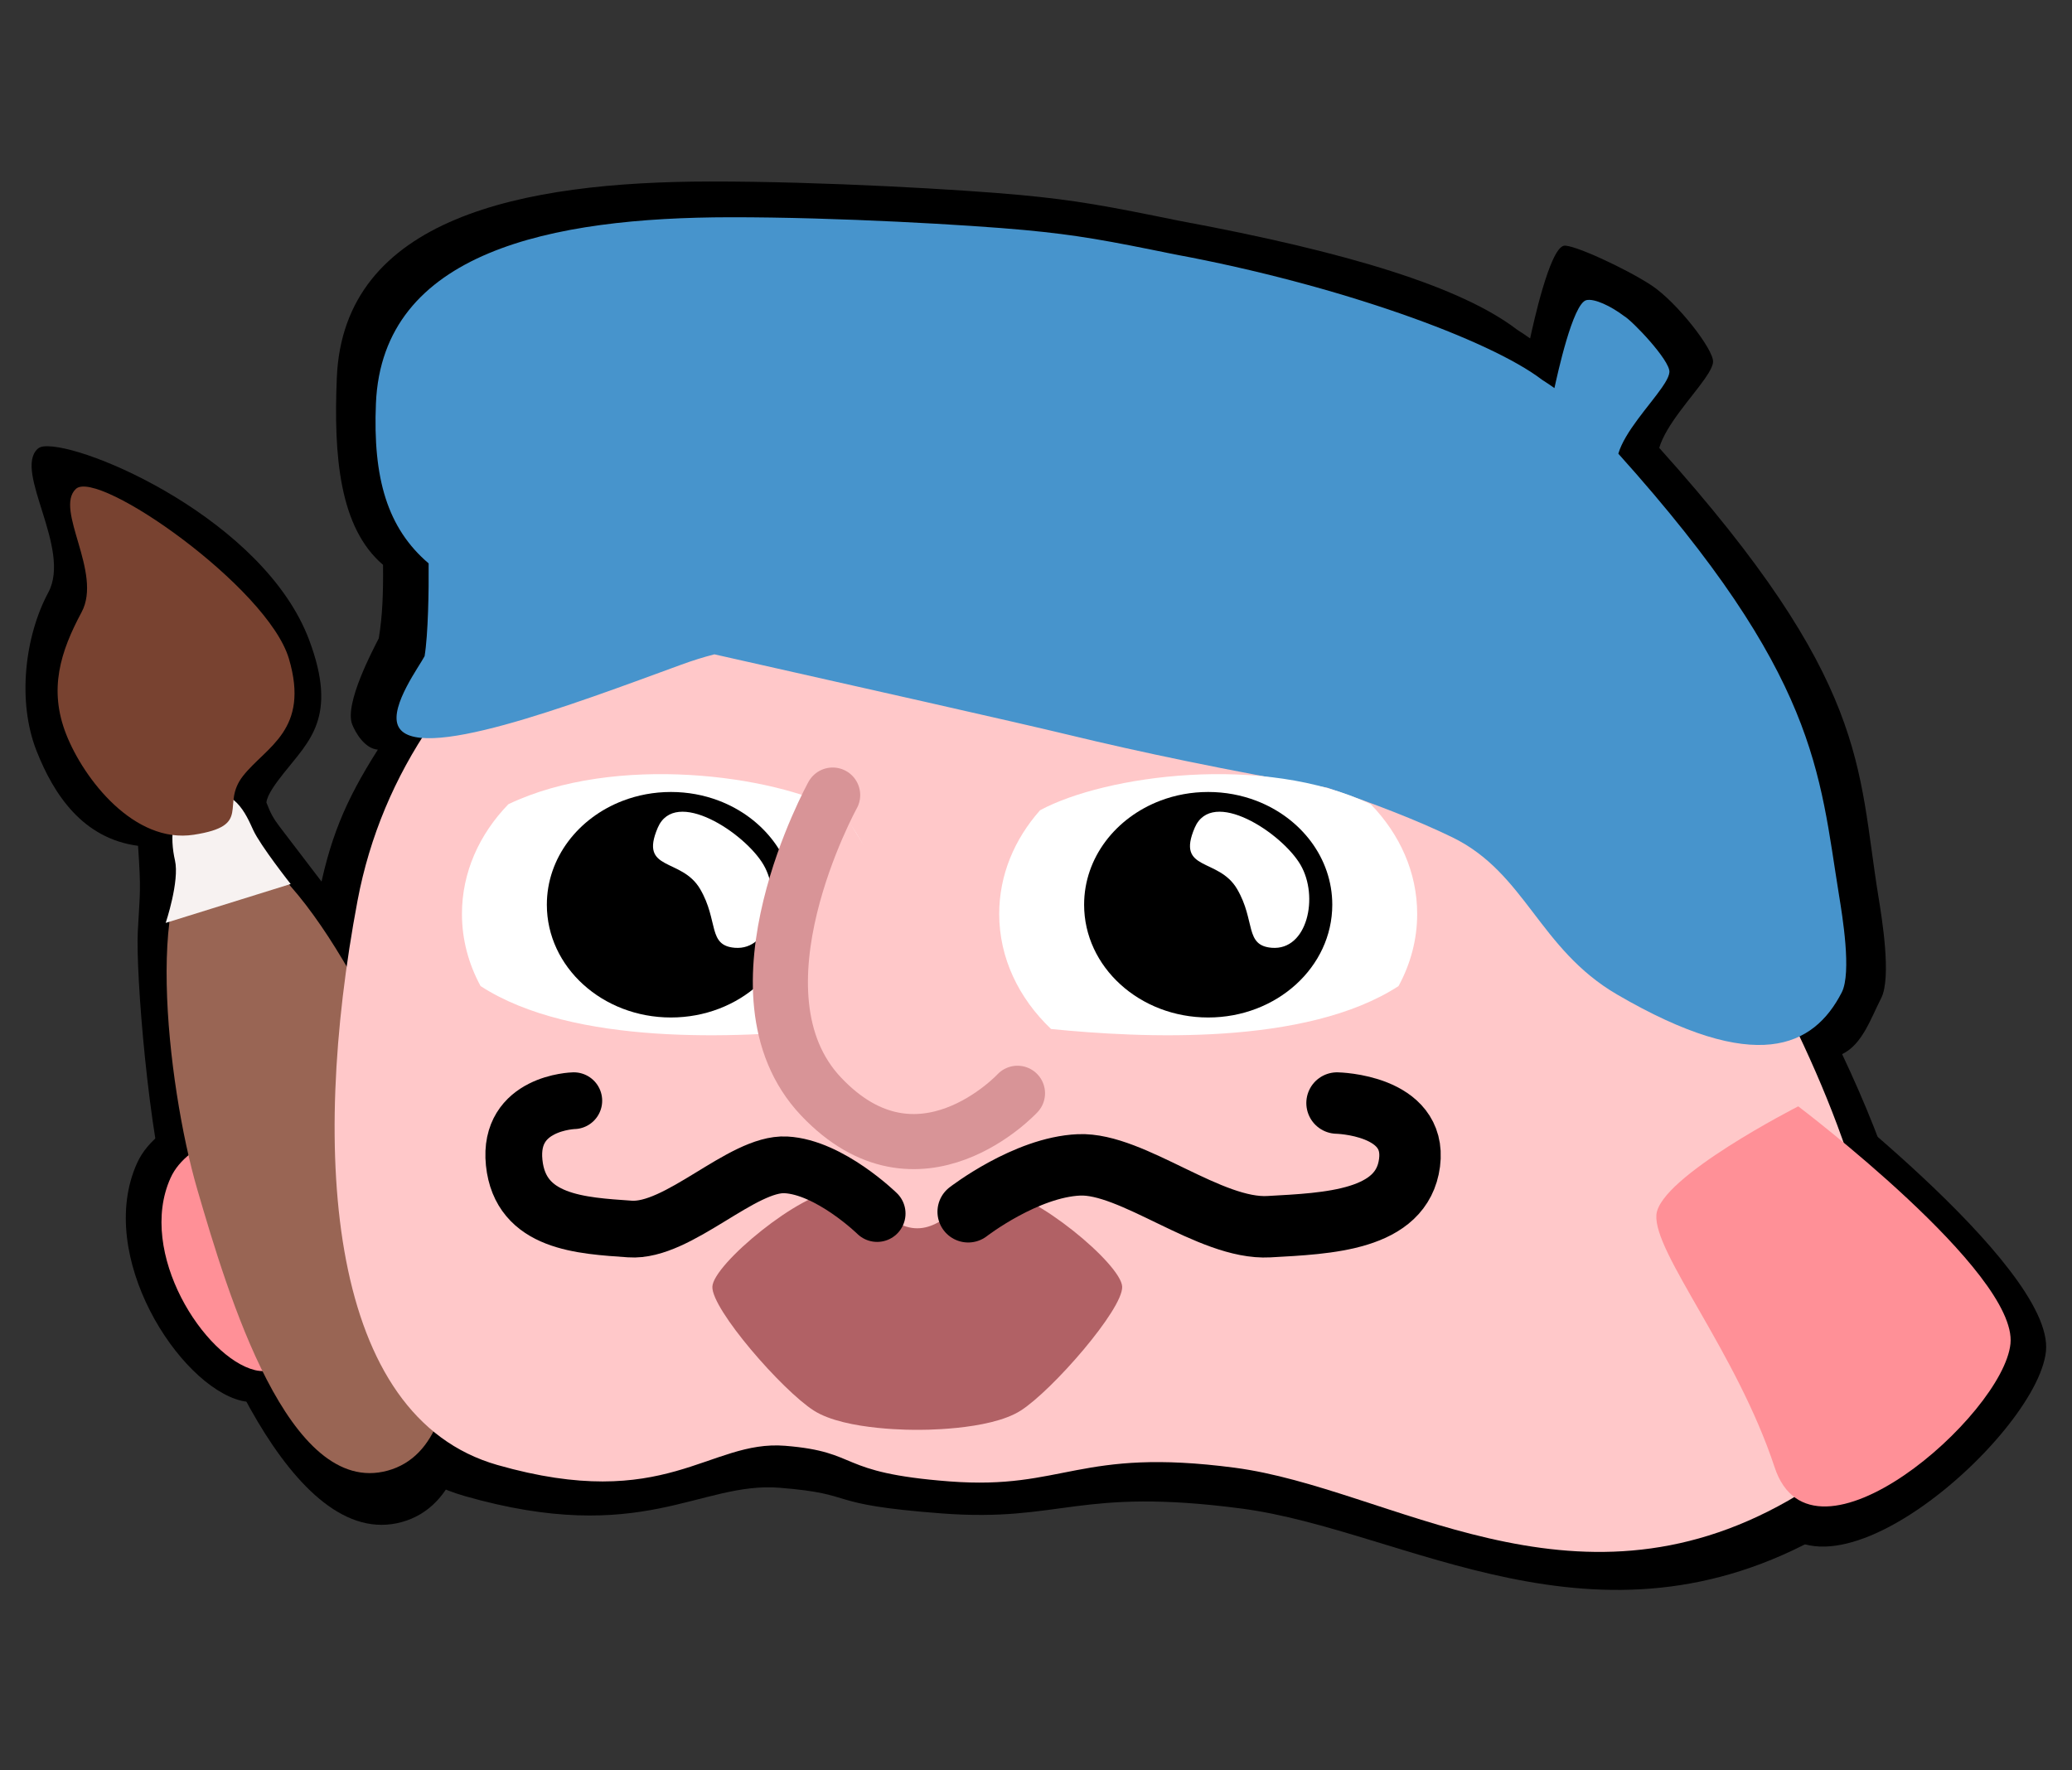
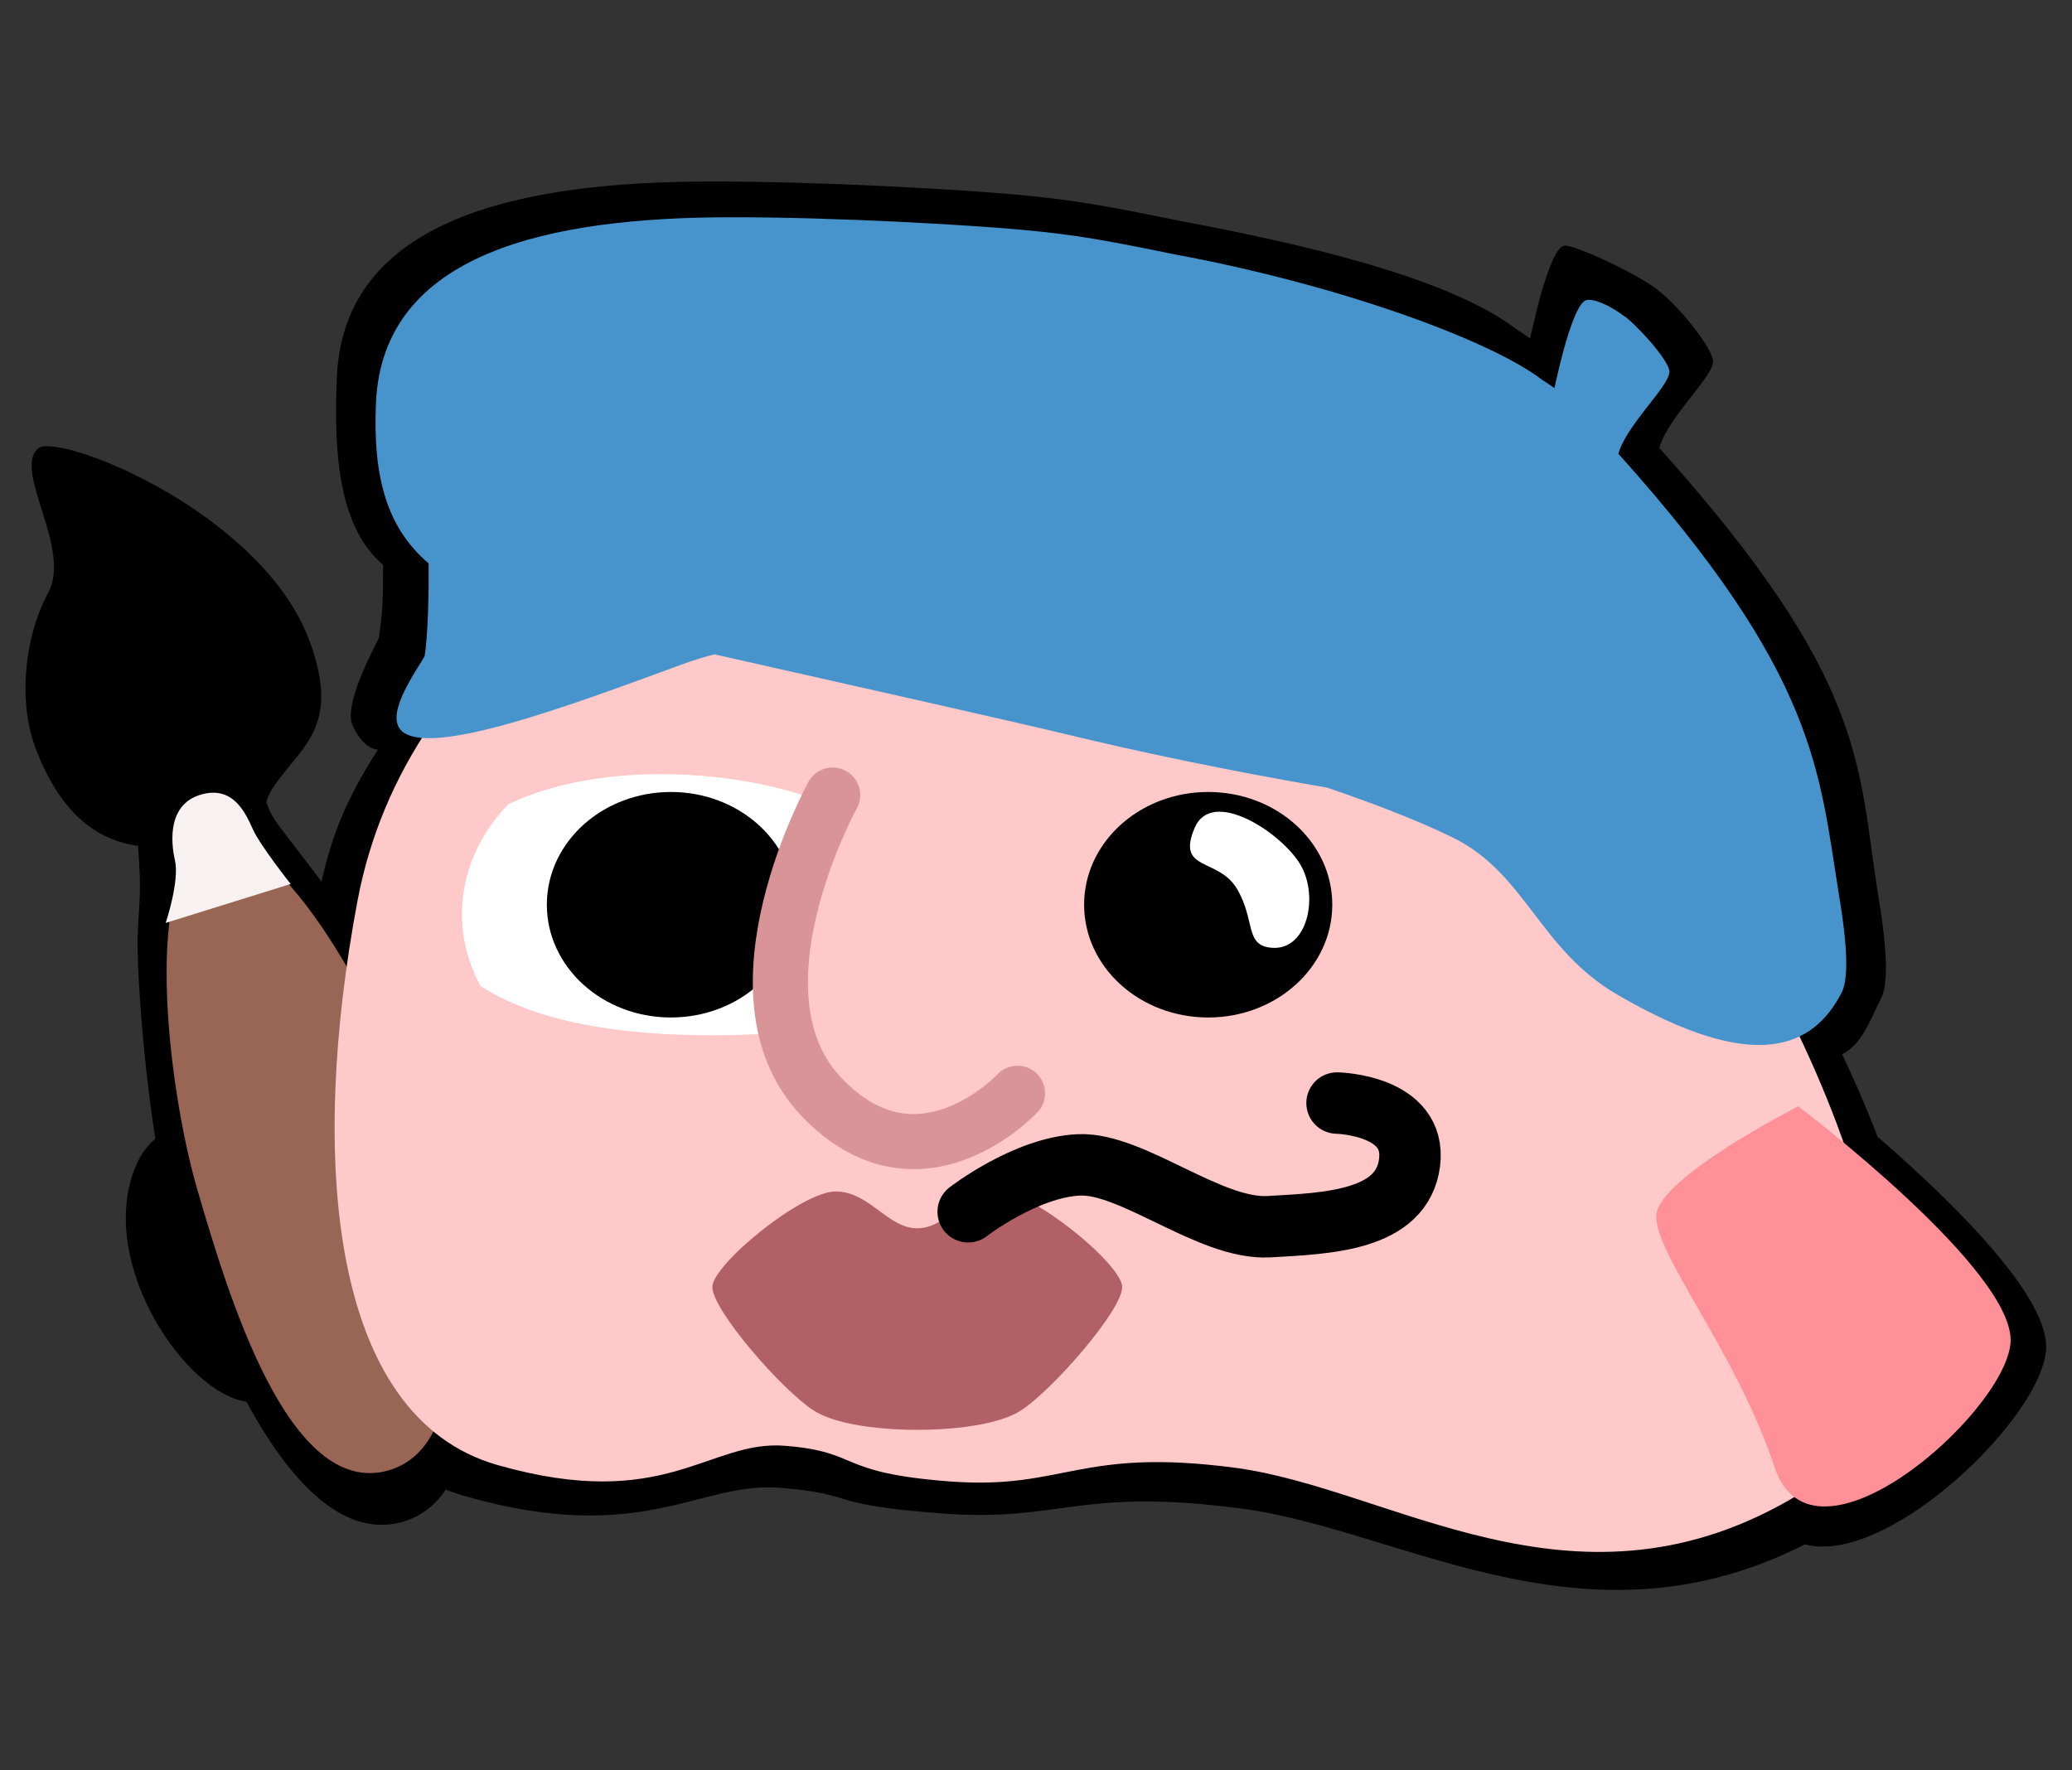
<svg xmlns="http://www.w3.org/2000/svg" xmlns:ns1="http://sodipodi.sourceforge.net/DTD/sodipodi-0.dtd" xmlns:ns2="http://www.inkscape.org/namespaces/inkscape" style="clip-rule:evenodd;fill-rule:evenodd;stroke-linecap:round;stroke-linejoin:round" xml:space="preserve" version="1.1" viewBox="0 0 550 470" id="svg1279" ns1:docname="logo.svg" ns2:version="1.2.2 (b0a84865, 2022-12-01)" width="550" height="470">
  <rect x="0" y="0" width="550" height="470" fill="#333333" stroke="none" />
  <ns1:namedview pagecolor="#ffffff" bordercolor="#666666" borderopacity="1" objecttolerance="10" gridtolerance="10" guidetolerance="10" ns2:pageopacity="0" ns2:pageshadow="2" ns2:window-width="1920" ns2:window-height="1027" id="namedview1281" showgrid="false" ns2:zoom="0.66267992" ns2:cx="248.23447" ns2:cy="355.37518" ns2:window-x="1512" ns2:window-y="25" ns2:window-maximized="1" ns2:current-layer="svg1279" ns2:document-rotation="0" ns2:pagecheckerboard="0" ns2:snap-nodes="false" showguides="false" height="400px" ns2:showpageshadow="0" ns2:deskcolor="#d1d1d1" />
  <defs id="defs1202" />
  <style type="text/css" id="style2">
	.st0{fill-rule:evenodd;clip-rule:evenodd;fill:#F18F97;}
	.st1{fill-rule:evenodd;clip-rule:evenodd;fill:#EF7B88;}
	.st2{fill-rule:evenodd;clip-rule:evenodd;fill:#F8C6C8;}
	.st3{fill:#B16365;}
	.st4{fill:#FFFFFF;}
	.st5{fill:#020203;}
	.st6{fill:#F8C6C8;}
	.st7{fill:#183051;}
	.st8{fill:url(#SVGID_1_);}
	.st9{fill:#3D3D3B;}
	.st10{fill:#422A19;}
	.st11{fill:#754E24;}
	.st12{fill:#DADADA;}
</style>
  <style id="style2647">svg {enable-background:new 0 0 288 288}</style>
  <style id="style2649">.st3{fill:#375c93}.st4{fill:#8dc63f}</style>
  <g id="g12092" style="fill:#000000;fill-opacity:1" transform="matrix(1.099,0,0,1.099,-532.886,-307.057)" />
  <g id="g7950" transform="matrix(1.219,0,0,1.219,157.335,605.29)">
    <path id="path7883" style="clip-rule:evenodd;fill:#000000;fill-opacity:1;fill-rule:evenodd;stroke:none;stroke-width:1.788px;stroke-linecap:butt;stroke-linejoin:miter;stroke-opacity:1" d="m -119.499,-399.326 c -0.59,0.057 -1.056,0.236 -1.385,0.544 -5.263,4.932 7.441,21.752 2.339,31.259 -5.102,9.507 -6.829,23.677 -2.571,34.501 3.739,9.505 10.079,19.119 22.109,20.689 0.682,10.089 0.417,9.718 -0.054,18.636 -0.471,8.919 2.282,44.38 7.136,61.002 7.385,25.288 26.431,74.225 50.33,67.647 23.899,-6.578 14.577,-57.752 7.128,-83.121 -4.941,-16.829 -14.854,-44.544 -21.154,-51.877 0,0 -10.031,-13.119 -12.519,-16.406 -1.396,-1.844 -1.981,-2.877 -2.92,-5.321 0.192,-1.727 2.084,-4.238 3.766,-6.371 5.56,-7.046 11.846,-12.196 5.558,-28.989 -9.765,-26.081 -48.916,-43.053 -57.763,-42.194 z" ns1:nodetypes="ssssczssscsccss" />
    <path style="clip-rule:evenodd;fill:#000000;fill-opacity:1;fill-rule:evenodd;stroke:none;stroke-width:1.236px;stroke-linecap:butt;stroke-linejoin:miter;stroke-opacity:1" d="m -34.224,-261.522 c 0,0 -55.901,-1.862 -65.003,18.302 -9.102,20.164 9.133,48.431 22.719,51.75 13.587,3.318 56.168,-24.613 56.168,-24.613 z" id="path7881" ns1:nodetypes="czzcc" />
    <path id="path7778" style="clip-rule:evenodd;fill:#000000;fill-opacity:1;fill-rule:evenodd;stroke:none;stroke-width:1.054px;stroke-linecap:butt;stroke-linejoin:miter;stroke-opacity:1" d="m 25.583,-457.016 c -41.024,0.047 -79.843,7.832 -81.308,42.713 -0.721,17.172 0.591,32.697 10.062,40.773 0.06,6.2 -0.113,11.083 -0.928,16.011 -1.093,2.169 -7.565,14.243 -5.786,18.744 0.705,1.782 2.699,5.268 5.587,5.499 -7.197,11.329 -10.609,19.573 -13.145,33.031 -11.067,58.738 -6.622,118.469 32.07,129.535 38.692,11.067 51.084,-3.223 68.62,-1.806 17.536,1.417 8.808,3.572 35.132,5.578 26.324,2.007 29.581,-5.761 65.397,-1.051 35.816,4.709 77.245,33.834 127.019,5.453 32.403,-18.476 23.731,-62.18 3.756,-104.425 4.407,-2.1 6.255,-7.801 8.5,-12.176 2.328,-4.536 0.113,-17.788 -0.607,-22.226 -4.6,-28.353 -1.903,-46.637 -47.715,-97.633 1.466,-5.011 7.095,-10.98 9.988,-15.149 0.251,-0.362 0.482,-0.71 0.687,-1.043 0.616,-0.999 1.005,-1.861 1.047,-2.535 0.167,-2.679 -7.841,-12.976 -13.355,-16.636 -5.514,-3.661 -17.312,-9.085 -19.15,-8.66 -3.118,0.721 -6.701,17.306 -7.332,20.18 -0.898,-0.639 -1.843,-1.272 -2.831,-1.901 -12.044,-9.22 -36.338,-16.819 -73.718,-23.746 -15.366,-3.139 -22.243,-4.447 -34.515,-5.595 -12.272,-1.148 -42.861,-2.963 -67.476,-2.934 z" ns1:nodetypes="ssccscsssssscsscssszscccss" />
-     <path style="clip-rule:evenodd;fill:#ff9097;fill-opacity:1;fill-rule:evenodd;stroke:none;stroke-width:1px;stroke-linecap:butt;stroke-linejoin:miter;stroke-opacity:1" d="m -39.34,-254.81 c 0,0 -45.224,-1.506 -52.587,14.806 -7.363,16.312 7.388,39.181 18.38,41.865 10.992,2.685 45.439,-19.912 45.439,-19.912 z" id="path3402" ns1:nodetypes="czzcc" />
    <path style="clip-rule:evenodd;fill:#996554;fill-opacity:1;fill-rule:evenodd;stroke:none;stroke-width:1.618px;stroke-linecap:butt;stroke-linejoin:miter;stroke-opacity:1" d="m -83.146,-312.988 c -15.023,4.43 -9.644,52.617 -2.959,75.505 6.684,22.888 19.838,67.181 41.469,61.227 21.631,-5.954 13.192,-52.27 6.45,-75.232 -6.742,-22.962 -29.937,-65.93 -44.96,-61.5 z" id="path5045" ns1:nodetypes="zzzzz" />
    <path style="clip-rule:evenodd;fill:#f7f2f1;fill-opacity:1;fill-rule:evenodd;stroke:none;stroke-width:1.618px;stroke-linecap:butt;stroke-linejoin:miter;stroke-opacity:1" d="m -85.213,-323.518 c -7.133,1.994 -6.797,9.806 -5.759,14.345 1.038,4.539 -2.02,13.634 -2.02,13.634 l 27.217,-8.478 c 0,0 -6.601,-8.358 -8.154,-11.751 -1.553,-3.393 -4.152,-9.744 -11.284,-7.75 z" id="path5116" ns1:nodetypes="zzcczz" />
-     <path style="clip-rule:evenodd;fill:#784230;fill-opacity:1;fill-rule:evenodd;stroke:none;stroke-width:1.775px;stroke-linecap:butt;stroke-linejoin:miter;stroke-opacity:1" d="m -112.54,-390.069 c -4.764,4.464 5.856,18.245 1.238,26.85 -4.618,8.605 -7.208,16.802 -3.354,26.599 3.854,9.797 14.827,23.874 27.787,21.877 12.96,-1.997 5.709,-6.455 10.741,-12.833 5.032,-6.378 14.587,-9.958 9.97,-25.517 -4.617,-15.559 -41.618,-41.44 -46.382,-36.976 z" id="path6437" ns1:nodetypes="zzzzzzz" />
    <path style="clip-rule:evenodd;fill:#000000;fill-opacity:1;fill-rule:evenodd;stroke:none;stroke-width:1.201px;stroke-linecap:butt;stroke-linejoin:miter;stroke-opacity:1" d="m 223.886,-235.957 c -0.781,9.898 20.989,35.93 30.899,65.982 9.91,30.052 59.77,-13.591 61.666,-32.285 1.896,-18.694 -55.485,-62.068 -55.485,-62.068 0,0 -36.299,18.473 -37.08,28.372 z" id="path7879" ns1:nodetypes="zzzcz" />
    <g id="g7877">
      <path style="clip-rule:evenodd;fill:#ffc8c9;fill-opacity:1;fill-rule:evenodd;stroke:none;stroke-width:1px;stroke-linecap:butt;stroke-linejoin:miter;stroke-opacity:1" d="m -51.205,-300.431 c 10.505,-55.752 66.667,-94.923 137.869,-94.3 71.202,0.623 110.581,23.806 142.047,66.846 31.466,43.039 78.875,131.223 31.632,158.161 -47.243,26.938 -86.566,-2.692 -120.561,-7.162 -33.995,-4.47 -37.086,4.889 -62.071,2.984 -24.985,-1.905 -19.165,-6.414 -35.81,-7.759 -16.645,-1.345 -25.943,14.682 -62.668,4.178 -36.725,-10.504 -40.943,-67.197 -30.439,-122.948 z" id="path2147" ns1:nodetypes="zzzzzzzzz" />
      <path id="path6544" style="clip-rule:evenodd;fill:#4794cc;fill-opacity:1;fill-rule:evenodd;stroke:none;stroke-width:1px;stroke-linecap:butt;stroke-linejoin:miter;stroke-opacity:1" d="m 29.965,-449.23 c -38.938,0.045 -75.783,7.434 -77.174,40.541 -0.685,16.299 2.488,27.182 11.477,34.848 0.057,5.885 -0.107,15.527 -0.881,20.205 -1.037,2.058 -7.516,10.774 -5.828,15.045 3.42,8.653 38.084,-4.537 61.74,-13.199 2.397,-0.878 4.796,-1.629 7.197,-2.246 30.401,6.855 65.768,14.777 77.305,17.576 14.891,3.613 34.723,7.795 56.107,11.457 9.895,3.373 19.462,7.018 27.262,10.812 15.977,7.772 18.851,24.307 35.887,34.242 30.273,17.655 42.817,11.444 48.92,-0.447 2.21,-4.305 0.107,-16.884 -0.576,-21.096 -4.366,-26.912 -4.588,-47.842 -48.071,-96.244 1.392,-4.757 6.734,-10.421 9.48,-14.379 0.238,-0.344 0.457,-0.674 0.652,-0.99 0.585,-0.948 0.954,-1.766 0.994,-2.406 0.158,-2.542 -8.099,-11.207 -9.894,-12.215 -2.867,-2.168 -6.441,-3.854 -8.186,-3.451 -2.959,0.684 -6.361,16.426 -6.959,19.154 -0.853,-0.607 -1.749,-1.207 -2.688,-1.805 -11.432,-8.751 -44.481,-20.732 -79.961,-27.307 -14.585,-2.979 -21.113,-4.221 -32.76,-5.311 -11.648,-1.09 -40.681,-2.811 -64.044,-2.784 z" ns1:nodetypes="ssccsscscsssscssscsccczs" />
    </g>
    <path style="clip-rule:evenodd;fill:#b16165;fill-opacity:1;fill-rule:evenodd;stroke:none;stroke-width:1.672px;stroke-linecap:butt;stroke-linejoin:miter;stroke-opacity:1" d="m 48.137,-189.334 c -6.93,-4.442 -22.23,-22.03 -22.085,-26.953 0.145,-4.923 19.501,-20.846 26.901,-20.765 7.399,0.08 11.236,8.023 17.72,8.023 6.484,0 10.321,-7.943 17.72,-8.023 7.399,-0.08 26.756,15.842 26.901,20.765 0.144,4.923 -15.155,22.512 -22.085,26.953 -6.93,4.442 -22.535,4.195 -22.535,4.195 0,0 -15.605,0.247 -22.535,-4.195 z" id="path2187" ns1:nodetypes="zzzzzzzcz" />
    <path style="clip-rule:evenodd;fill:#ff9097;fill-opacity:1;fill-rule:evenodd;stroke:none;stroke-width:1px;stroke-linecap:butt;stroke-linejoin:miter;stroke-opacity:1" d="m 231.62,-231.958 c -0.65,8.245 17.483,29.928 25.738,54.959 8.255,25.032 49.785,-11.321 51.364,-26.892 1.579,-15.571 -46.216,-51.699 -46.216,-51.699 0,0 -30.235,15.387 -30.886,23.632 z" id="path3887" ns1:nodetypes="zzzcz" />
    <path style="clip-rule:evenodd;fill:none;fill-rule:evenodd;stroke:#000000;stroke-width:13.38;stroke-linecap:round;stroke-linejoin:miter;stroke-dasharray:none;stroke-opacity:1" d="m 81.759,-232.629 c 0,0 12.541,-9.719 24.143,-10.214 11.602,-0.495 28.488,14.181 41.321,13.464 12.833,-0.717 28.999,-1.273 30.643,-13.929 1.644,-12.655 -15.786,-13 -15.786,-13" id="path617" ns1:nodetypes="czzzc" />
-     <path style="clip-rule:evenodd;fill:none;fill-rule:evenodd;stroke:#000000;stroke-width:12.361;stroke-linecap:round;stroke-linejoin:miter;stroke-dasharray:none;stroke-opacity:1" d="m 61.932,-232.246 c 0,0 -10.313,-10.087 -19.854,-10.6 -9.541,-0.514 -23.428,14.717 -33.982,13.973 -10.554,-0.744 -23.848,-1.322 -25.2,-14.455 -1.352,-13.133 12.982,-13.491 12.982,-13.491" id="path1269" ns1:nodetypes="czzzc" />
    <path id="path7627" style="clip-rule:evenodd;fill:#ffffff;fill-rule:evenodd;stroke-width:0.964;stroke-linecap:round;stroke-linejoin:round" d="m -28.477,-297.499 c 0,5.605 1.452,10.926 4.059,15.716 20.21,13.107 56.112,11.303 75.663,9.348 7.031,-6.691 11.294,-15.461 11.294,-25.064 0,-8.456 -3.305,-16.266 -8.896,-22.58 -14.169,-7.634 -48.699,-12.418 -72.003,-1.318 -6.327,6.529 -10.117,14.844 -10.117,23.898 z" ns1:nodetypes="sccsccs" />
    <path id="path7629" style="clip-rule:evenodd;fill:#000000;fill-rule:evenodd;stroke-width:0.916;stroke-linecap:round;stroke-linejoin:round" d="m -9.99,-299.501 c 0,13.563 12.097,24.558 27.02,24.558 14.923,0 27.02,-10.995 27.02,-24.558 0,-10.226 -6.877,-18.992 -16.656,-22.686 -3.192,-1.206 -6.692,-1.871 -10.364,-1.871 -3.73,0 -7.284,0.687 -10.516,1.929 -9.699,3.728 -16.504,12.456 -16.504,22.628 z" ns1:nodetypes="sssssss" />
-     <path id="path7631" style="clip-rule:evenodd;fill:#ffffff;fill-rule:evenodd;stroke-width:3.719;stroke-linecap:round;stroke-linejoin:round" d="m 37.189,-308.206 c 4.058,6.937 1.507,18.711 -6.253,18.082 -5.96,-0.483 -3.487,-5.854 -7.545,-12.791 -4.058,-6.937 -13.347,-3.734 -9.235,-13.347 3.795,-8.871 18.976,1.119 23.034,8.057 z" ns1:nodetypes="ssssss" />
    <path style="clip-rule:evenodd;fill:#ffc8c9;fill-opacity:1;fill-rule:evenodd;stroke:#d89497;stroke-width:12;stroke-linecap:round;stroke-linejoin:miter;stroke-dasharray:none;stroke-opacity:1" d="m 52.246,-323.385 c 0,0 -23.822,43.112 -2.542,65.636 21.28,22.524 42.788,-0.688 42.788,-0.688" id="path1121" ns1:nodetypes="czc" />
-     <path id="path2642" style="clip-rule:evenodd;fill:#ffffff;fill-rule:evenodd;stroke-width:0.964;stroke-linecap:round;stroke-linejoin:round" d="m 179.529,-297.499 c 0,5.605 -1.452,10.926 -4.059,15.716 -20.21,13.107 -56.112,11.303 -75.663,9.348 -7.031,-6.691 -11.294,-15.461 -11.294,-25.064 0,-8.456 3.305,-16.266 8.896,-22.58 14.169,-7.634 48.699,-12.418 72.003,-1.318 6.327,6.529 10.117,14.844 10.117,23.898 z" ns1:nodetypes="sccsccs" />
    <path id="path3423" style="clip-rule:evenodd;fill:#000000;fill-rule:evenodd;stroke-width:0.916;stroke-linecap:round;stroke-linejoin:round" d="m 161.042,-299.501 c 0,13.563 -12.097,24.558 -27.02,24.558 -14.923,0 -27.02,-10.995 -27.02,-24.558 0,-10.226 6.877,-18.992 16.656,-22.686 3.192,-1.206 6.692,-1.871 10.364,-1.871 3.73,0 7.284,0.687 10.516,1.929 9.699,3.728 16.504,12.456 16.504,22.628 z" ns1:nodetypes="sssssss" />
    <path id="path5302" style="clip-rule:evenodd;fill:#ffffff;fill-rule:evenodd;stroke-width:3.719;stroke-linecap:round;stroke-linejoin:round" d="m 154.117,-308.206 c 4.058,6.937 1.507,18.711 -6.253,18.082 -5.96,-0.483 -3.487,-5.854 -7.545,-12.791 -4.058,-6.937 -13.347,-3.734 -9.235,-13.347 3.795,-8.871 18.976,1.119 23.034,8.057 z" ns1:nodetypes="ssssss" />
  </g>
</svg>